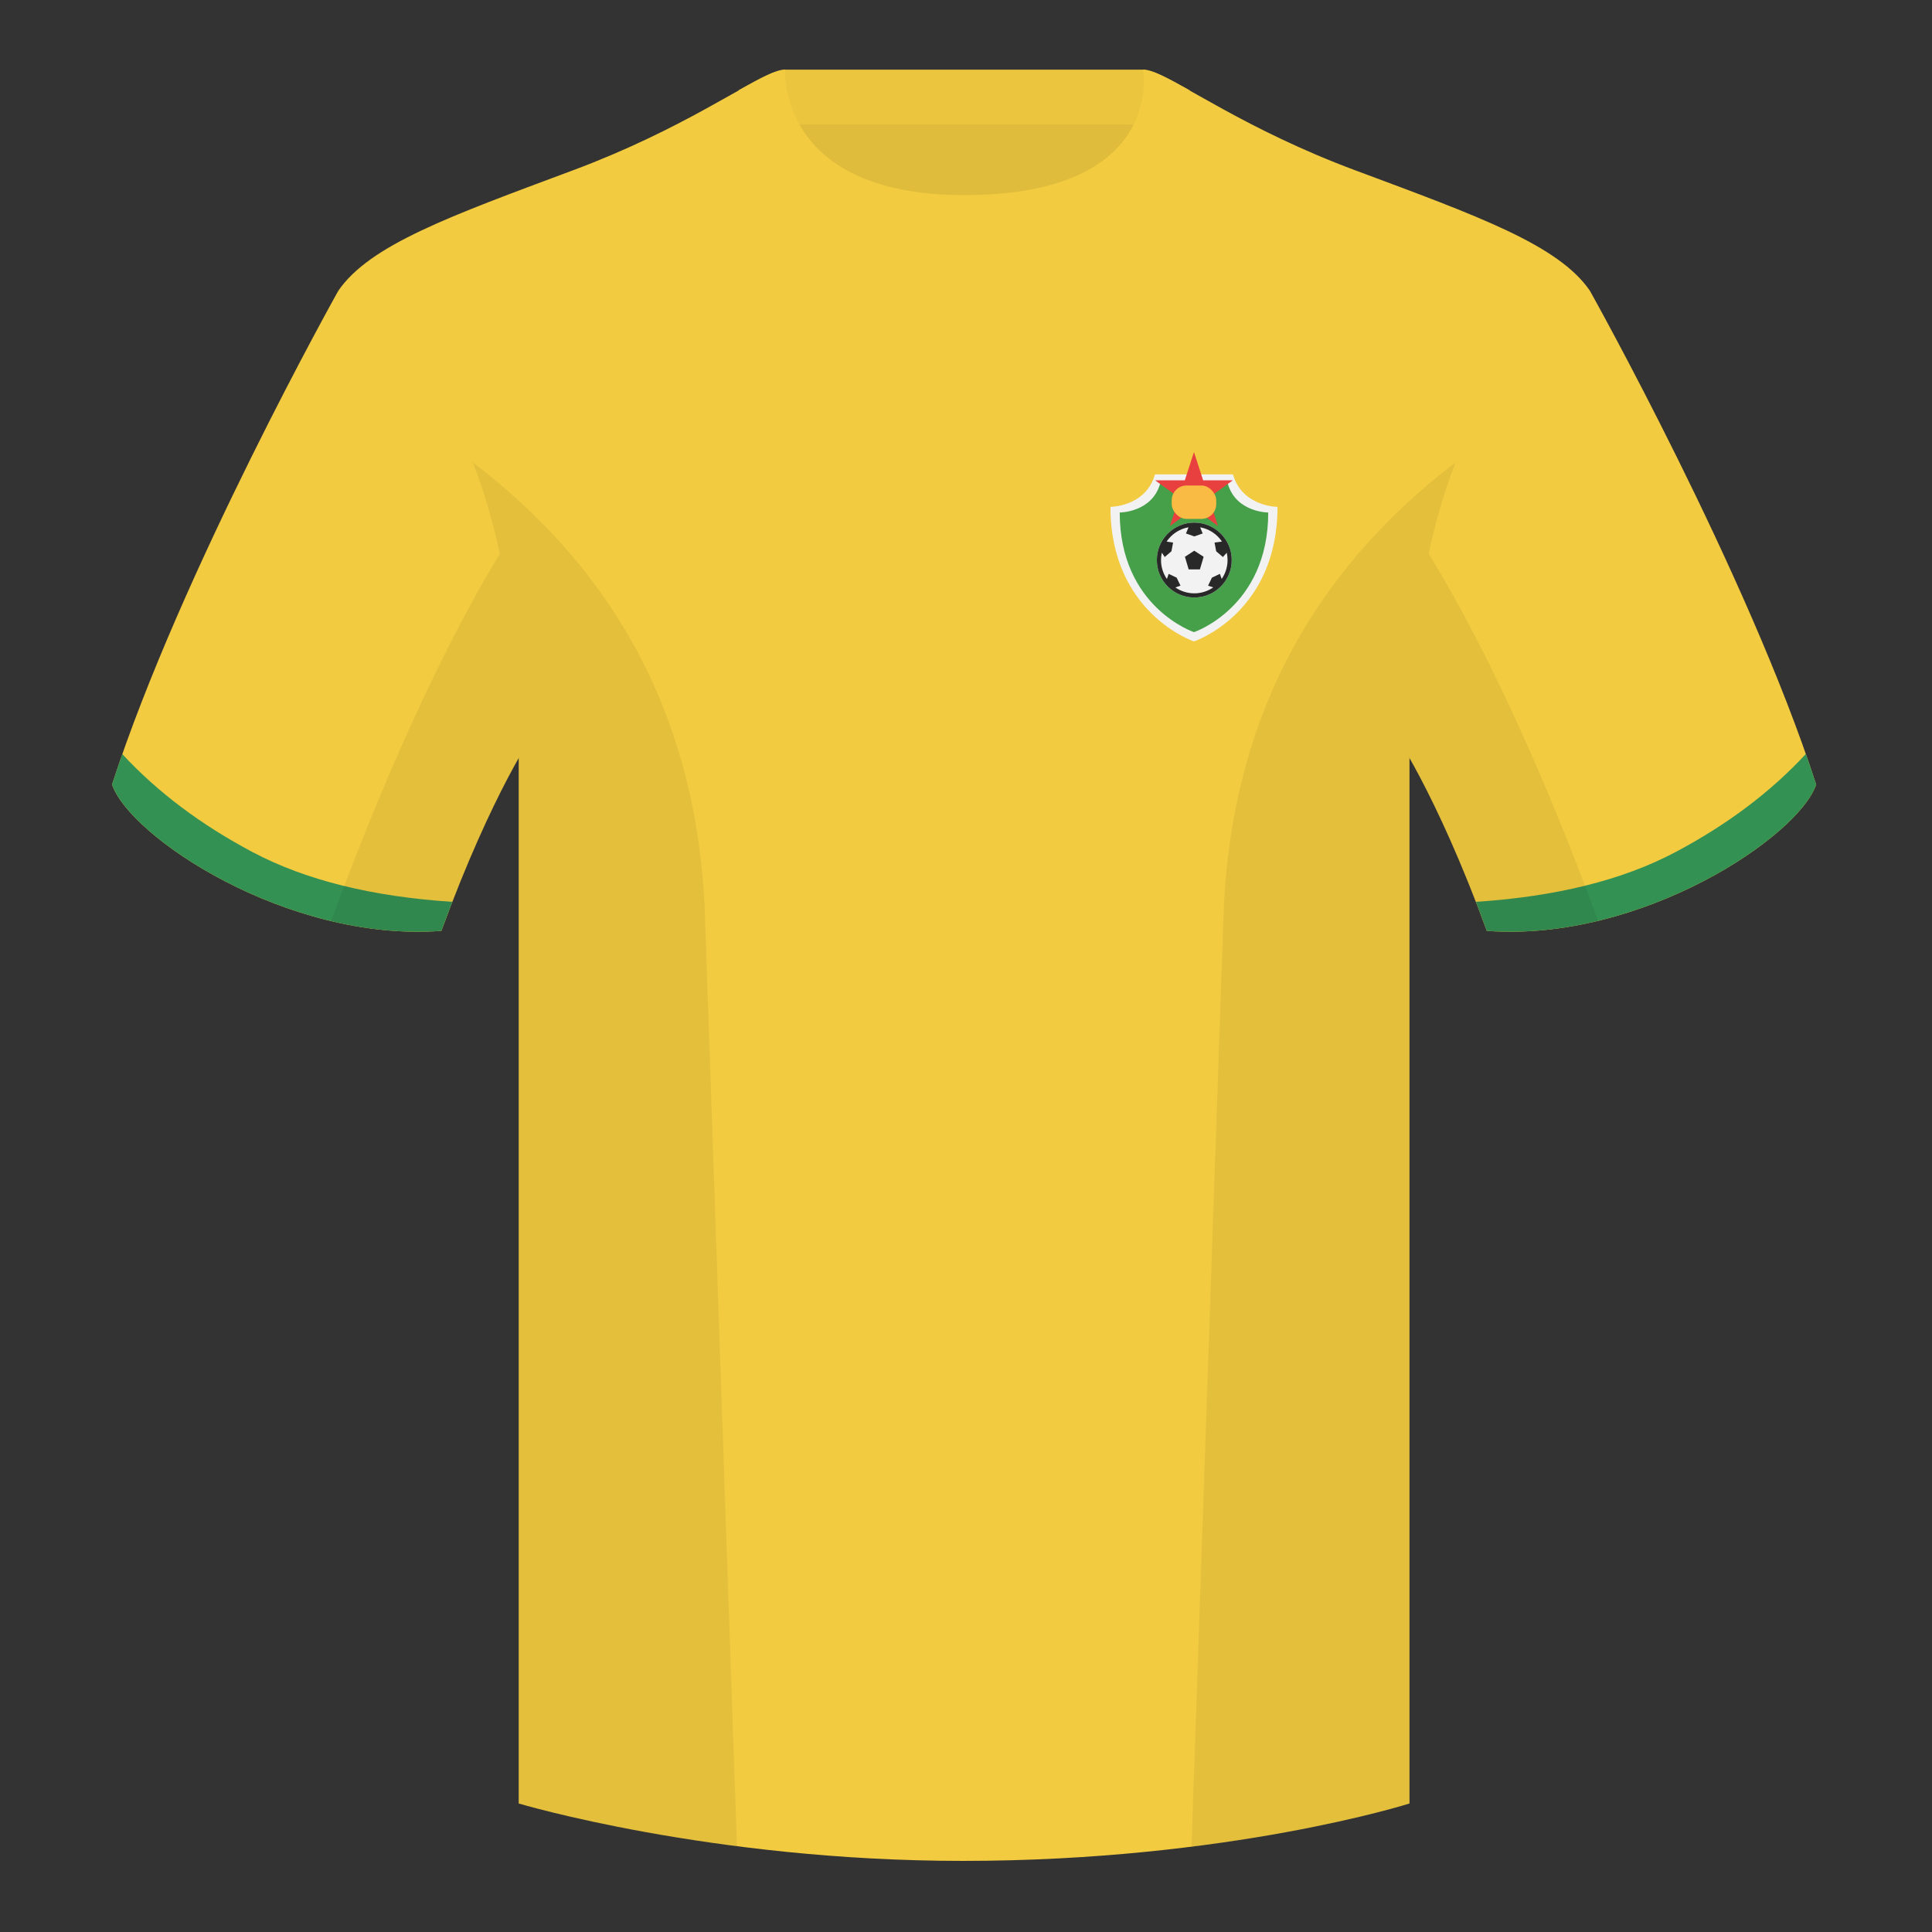
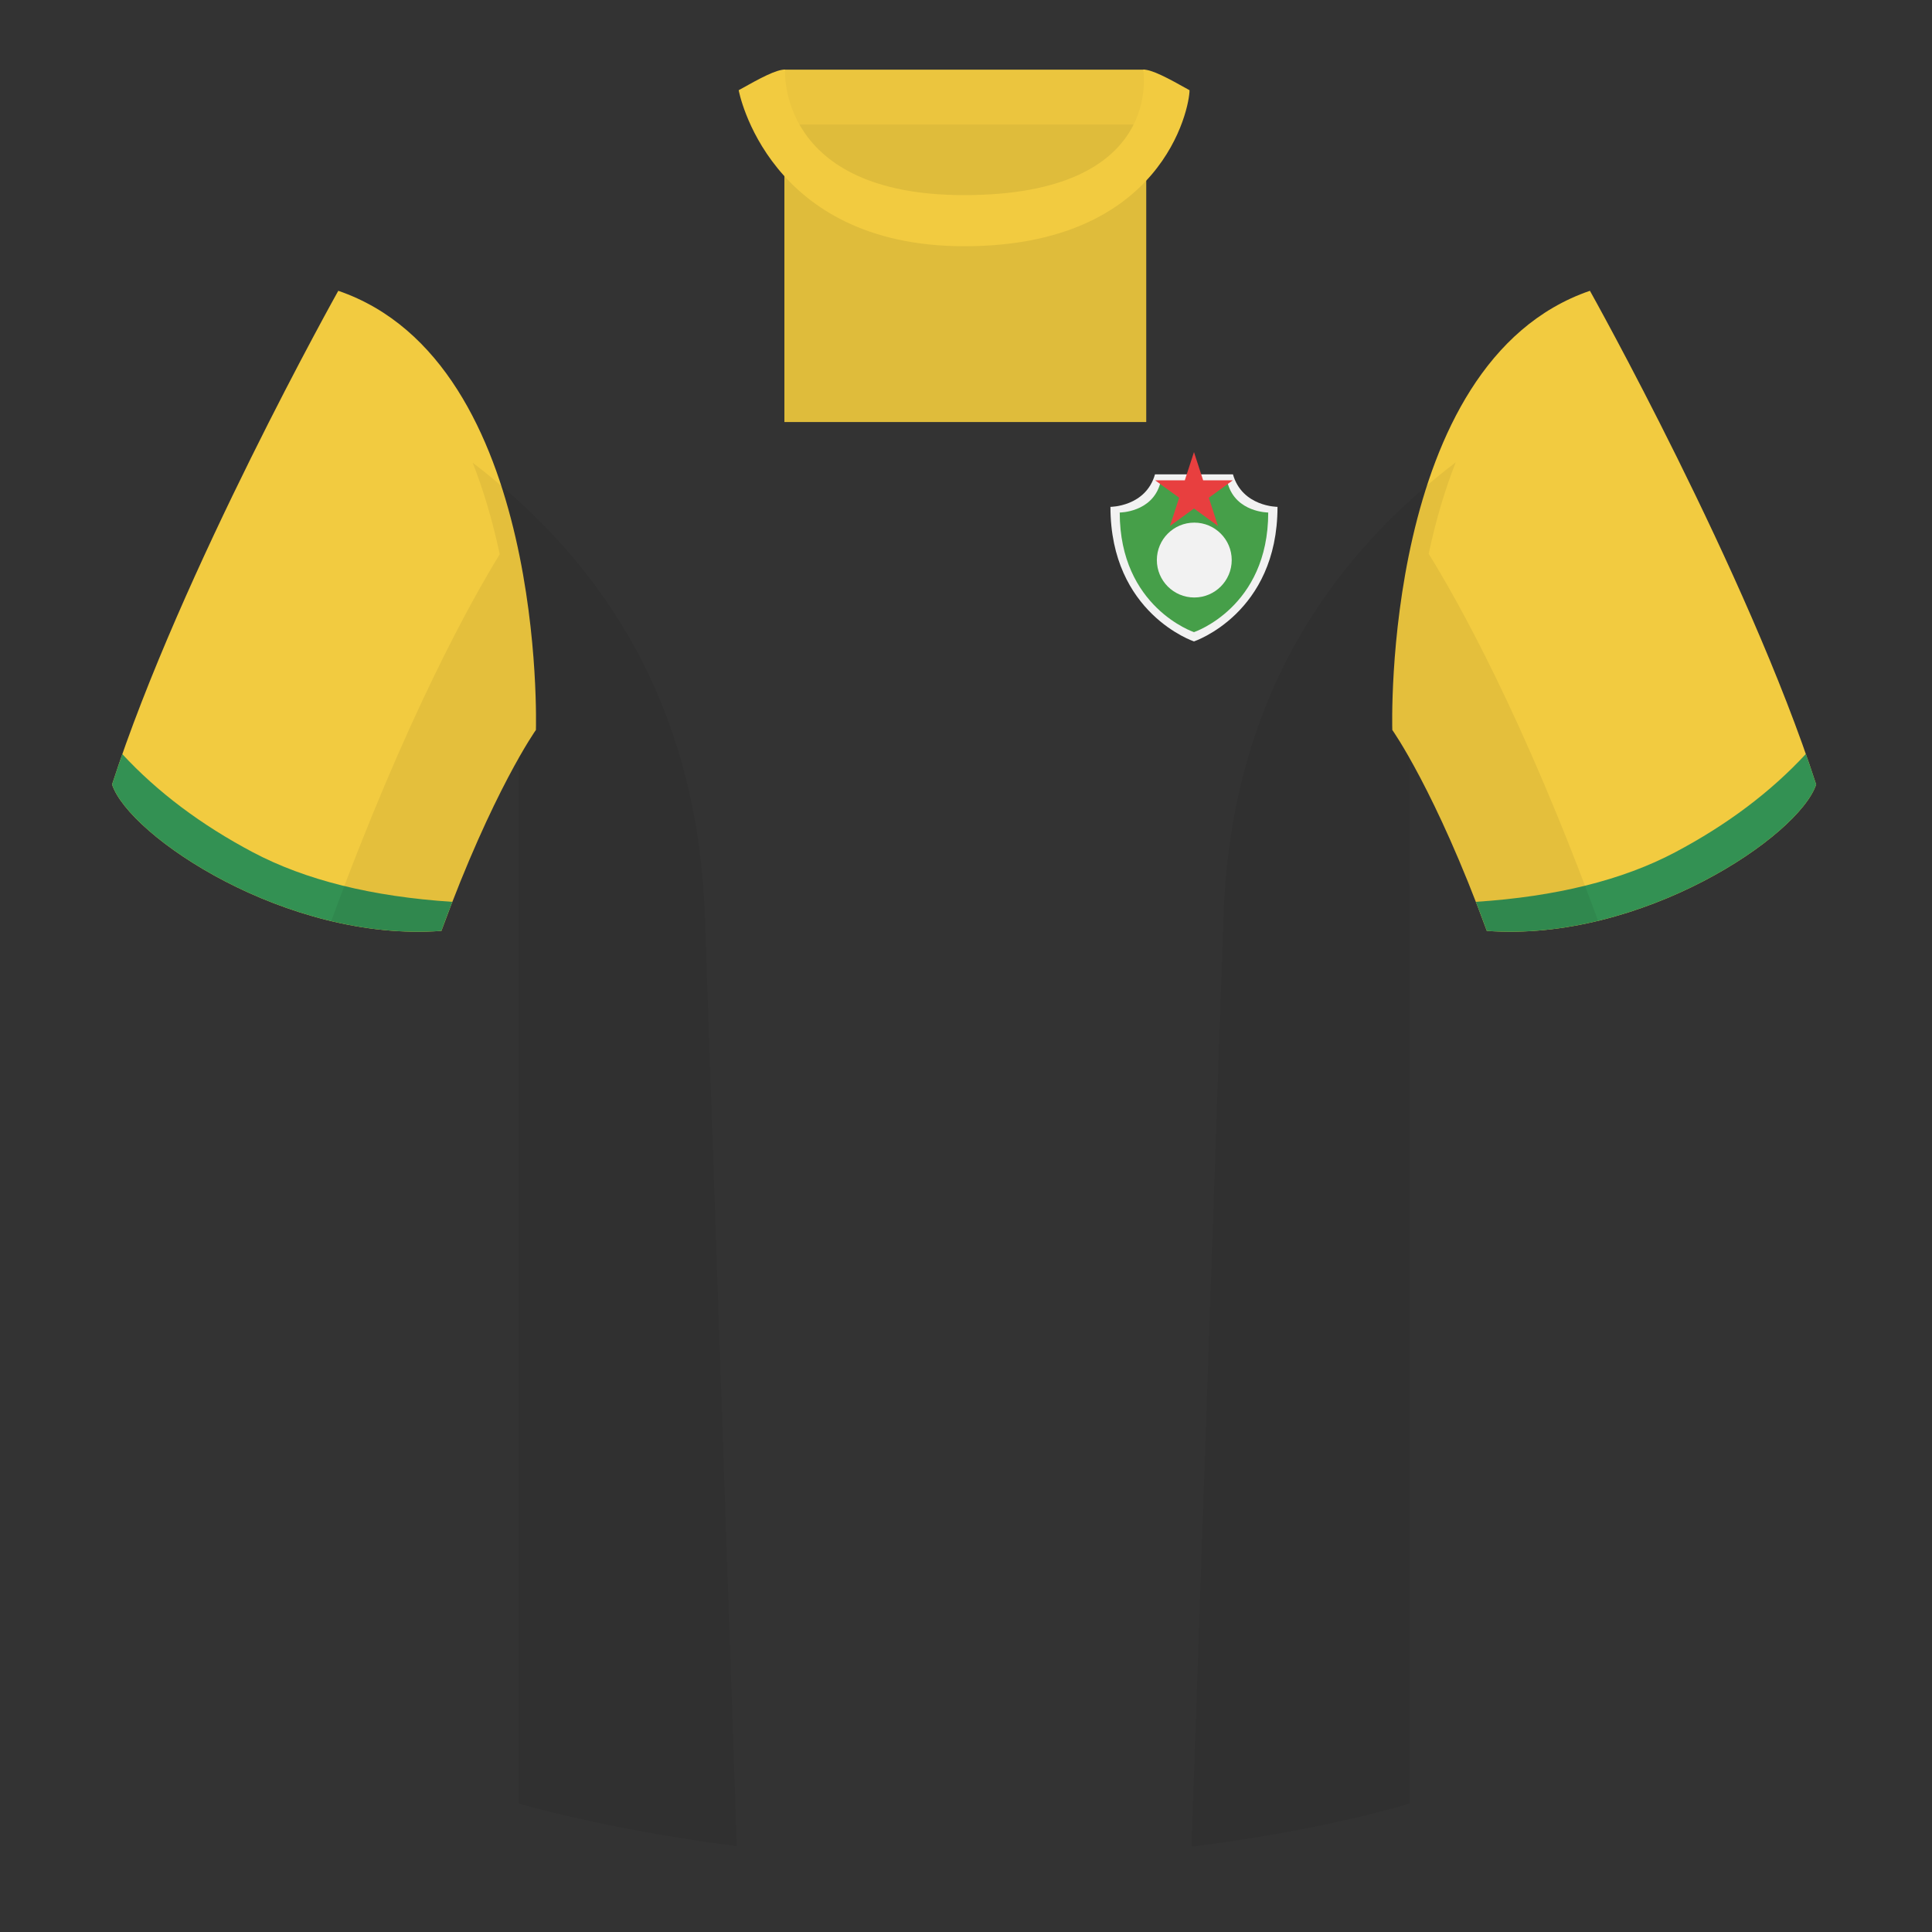
<svg xmlns="http://www.w3.org/2000/svg" width="500" height="500" viewBox="0 0 500 500" fill="none">
  <rect x="0" y="0" width="500" height="500" fill="#333333" stroke="none" />
  <path fill-rule="evenodd" clip-rule="evenodd" d="M203.003 109.223h93.644V21.928h-93.644v87.295z" fill="#DFBC3B" />
  <path fill-rule="evenodd" clip-rule="evenodd" d="M202.864 32.228h93.458v-14.2h-93.458v14.2z" fill="#EBC53E" />
  <path fill-rule="evenodd" clip-rule="evenodd" d="M87.547 75.258S46.785 148.059 29 203.029c4.445 13.375 45.208 40.86 85.232 37.885 13.34-36.4 24.46-52 24.46-52s2.963-95.085-51.145-113.656zm323.925 0s40.763 72.8 58.548 127.77c-4.445 13.375-45.208 40.86-85.232 37.885-13.34-36.4-24.46-52-24.46-52s-2.963-95.085 51.144-113.656z" fill="#F2CB40" />
-   <path fill-rule="evenodd" clip-rule="evenodd" d="M249.511 57.703c-50.082 0-47.798-39.469-48.743-39.14-7.516 2.619-24.132 14.937-52.438 25.495-31.873 11.885-52.626 19.315-60.783 31.2 11.115 8.915 46.695 28.97 46.695 120.344v271.14s49.657 14.856 114.885 14.856c68.929 0 115.648-14.856 115.648-14.856v-271.14c0-91.375 35.58-111.43 46.699-120.344-8.156-11.885-28.909-19.315-60.782-31.2-28.36-10.577-44.982-22.919-52.478-25.509-.927-.32 4.177 39.154-48.703 39.154z" fill="#F2CB40" />
  <path fill-rule="evenodd" clip-rule="evenodd" d="M467.353 195.129c.936 2.667 1.827 5.303 2.667 7.899-4.445 13.375-45.208 40.86-85.232 37.885-.958-2.613-1.904-5.119-2.835-7.519 20.795-1.358 37.993-5.637 51.594-12.837 13.428-7.109 24.697-15.585 33.806-25.428zm-435.698.036c9.103 9.828 20.361 18.291 33.772 25.392 13.611 7.205 30.824 11.485 51.639 12.84-.931 2.399-1.877 4.904-2.834 7.517-40.024 2.975-80.787-24.51-85.232-37.885.836-2.585 1.723-5.21 2.655-7.864z" fill="#339153" />
  <path fill-rule="evenodd" clip-rule="evenodd" d="M307.851 23.345c-5.772-3.24-9.728-5.345-12.007-5.345 0 0 5.881 32.495-46.336 32.495-48.52 0-46.335-32.495-46.335-32.495-2.28 0-6.236 2.105-12.003 5.345 0 0 7.369 40.38 58.403 40.38 51.479 0 58.278-35.895 58.278-40.38z" fill="#F2CB40" />
-   <path fill-rule="evenodd" clip-rule="evenodd" d="M413.584 238.323c-9.287 2.238-19.064 3.316-28.797 2.592-8.198-22.369-15.558-36.883-20.013-44.748v270.577s-21.102 6.71-55.866 11.111l-.544-.06c1.88-54.795 5.722-166.47 8.276-240.705 2.055-59.755 31.085-95.29 60.099-117.44-2.675 6.781-5.072 14.606-6.999 23.667 7.354 11.852 24.435 42.069 43.83 94.964.005.014.01.028.014.042zM190.717 477.795c-34.248-4.401-56.476-11.051-56.476-11.051V196.172c-4.456 7.867-11.814 22.379-20.01 44.743-9.633.716-19.309-.332-28.511-2.524a1.056 1.056 0 01.02-.096c19.377-52.848 36.306-83.066 43.61-94.944-1.929-9.075-4.328-16.912-7.006-23.701 29.014 22.15 58.043 57.685 60.099 117.44 2.554 74.235 6.395 185.91 8.276 240.705h-.002z" fill="#000" fill-opacity=".06" />
+   <path fill-rule="evenodd" clip-rule="evenodd" d="M413.584 238.323c-9.287 2.238-19.064 3.316-28.797 2.592-8.198-22.369-15.558-36.883-20.013-44.748v270.577s-21.102 6.71-55.866 11.111l-.544-.06c1.88-54.795 5.722-166.47 8.276-240.705 2.055-59.755 31.085-95.29 60.099-117.44-2.675 6.781-5.072 14.606-6.999 23.667 7.354 11.852 24.435 42.069 43.83 94.964.005.014.01.028.014.042zM190.717 477.795c-34.248-4.401-56.476-11.051-56.476-11.051V196.172c-4.456 7.867-11.814 22.379-20.01 44.743-9.633.716-19.309-.332-28.511-2.524c19.377-52.848 36.306-83.066 43.61-94.944-1.929-9.075-4.328-16.912-7.006-23.701 29.014 22.15 58.043 57.685 60.099 117.44 2.554 74.235 6.395 185.91 8.276 240.705h-.002z" fill="#000" fill-opacity=".06" />
  <path fill-rule="evenodd" clip-rule="evenodd" d="M287.382 131.172s9.128 0 11.53-8.407h20.176c2.402 8.407 11.53 8.407 11.53 8.407C330.618 158.794 309 166 309 166s-21.618-7.206-21.618-34.828z" fill="#F2F2F2" />
  <path fill-rule="evenodd" clip-rule="evenodd" d="M289.784 132.64s8.327 0 10.462-7.473h17.508c2.135 7.473 10.462 7.473 10.462 7.473 0 24.553-19.216 30.958-19.216 30.958s-19.216-6.405-19.216-30.958z" fill="#469F49" />
  <path fill-rule="evenodd" clip-rule="evenodd" d="M309.08 154.631c5.35 0 9.688-4.338 9.688-9.688 0-5.351-4.338-9.688-9.688-9.688-5.35 0-9.688 4.337-9.688 9.688 0 5.35 4.338 9.688 9.688 9.688z" fill="#F2F2F2" />
-   <path d="M309.069 142.521l-2.411 1.574.969 3.27h2.906l.969-3.27-2.433-1.574z" fill="#282828" />
-   <path fill-rule="evenodd" clip-rule="evenodd" d="M309.08 154.631c5.35 0 9.688-4.338 9.688-9.688 0-5.351-4.338-9.688-9.688-9.688-5.35 0-9.688 4.337-9.688 9.688 0 5.35 4.338 9.688 9.688 9.688zm8.611-9.688c0 1.812-.559 3.494-1.515 4.881l-.47-1.309-2.062.983-.995 2.073 1.336.451c-1.392.966-3.083 1.532-4.905 1.532-1.82 0-3.509-.564-4.899-1.528l1.33-.455-.995-2.073-2.062-.983-.458 1.325c-.963-1.39-1.527-3.078-1.527-4.897 0-.658.073-1.299.213-1.915l.75 1.13 1.736-1.483.425-2.261-1.676-.252c1.282-1.918 3.314-3.292 5.676-3.703l-.666 1.603 2.17.762 2.153-.762-.649-1.597c2.348.419 4.367 1.789 5.643 3.697l-1.92.252.425 2.261 1.737 1.483.996-1.111c.137.61.209 1.245.209 1.896z" fill="#282828" />
  <path d="M309 117l2.373 7.303h7.678l-6.212 4.513 2.373 7.303-6.212-4.514-6.212 4.514 2.373-7.303-6.213-4.513h7.679L309 117z" fill="#E83F3F" />
-   <rect x="303.235" y="125.647" width="11.529" height="8.647" rx="3.843" fill="#F9BB43" />
</svg>